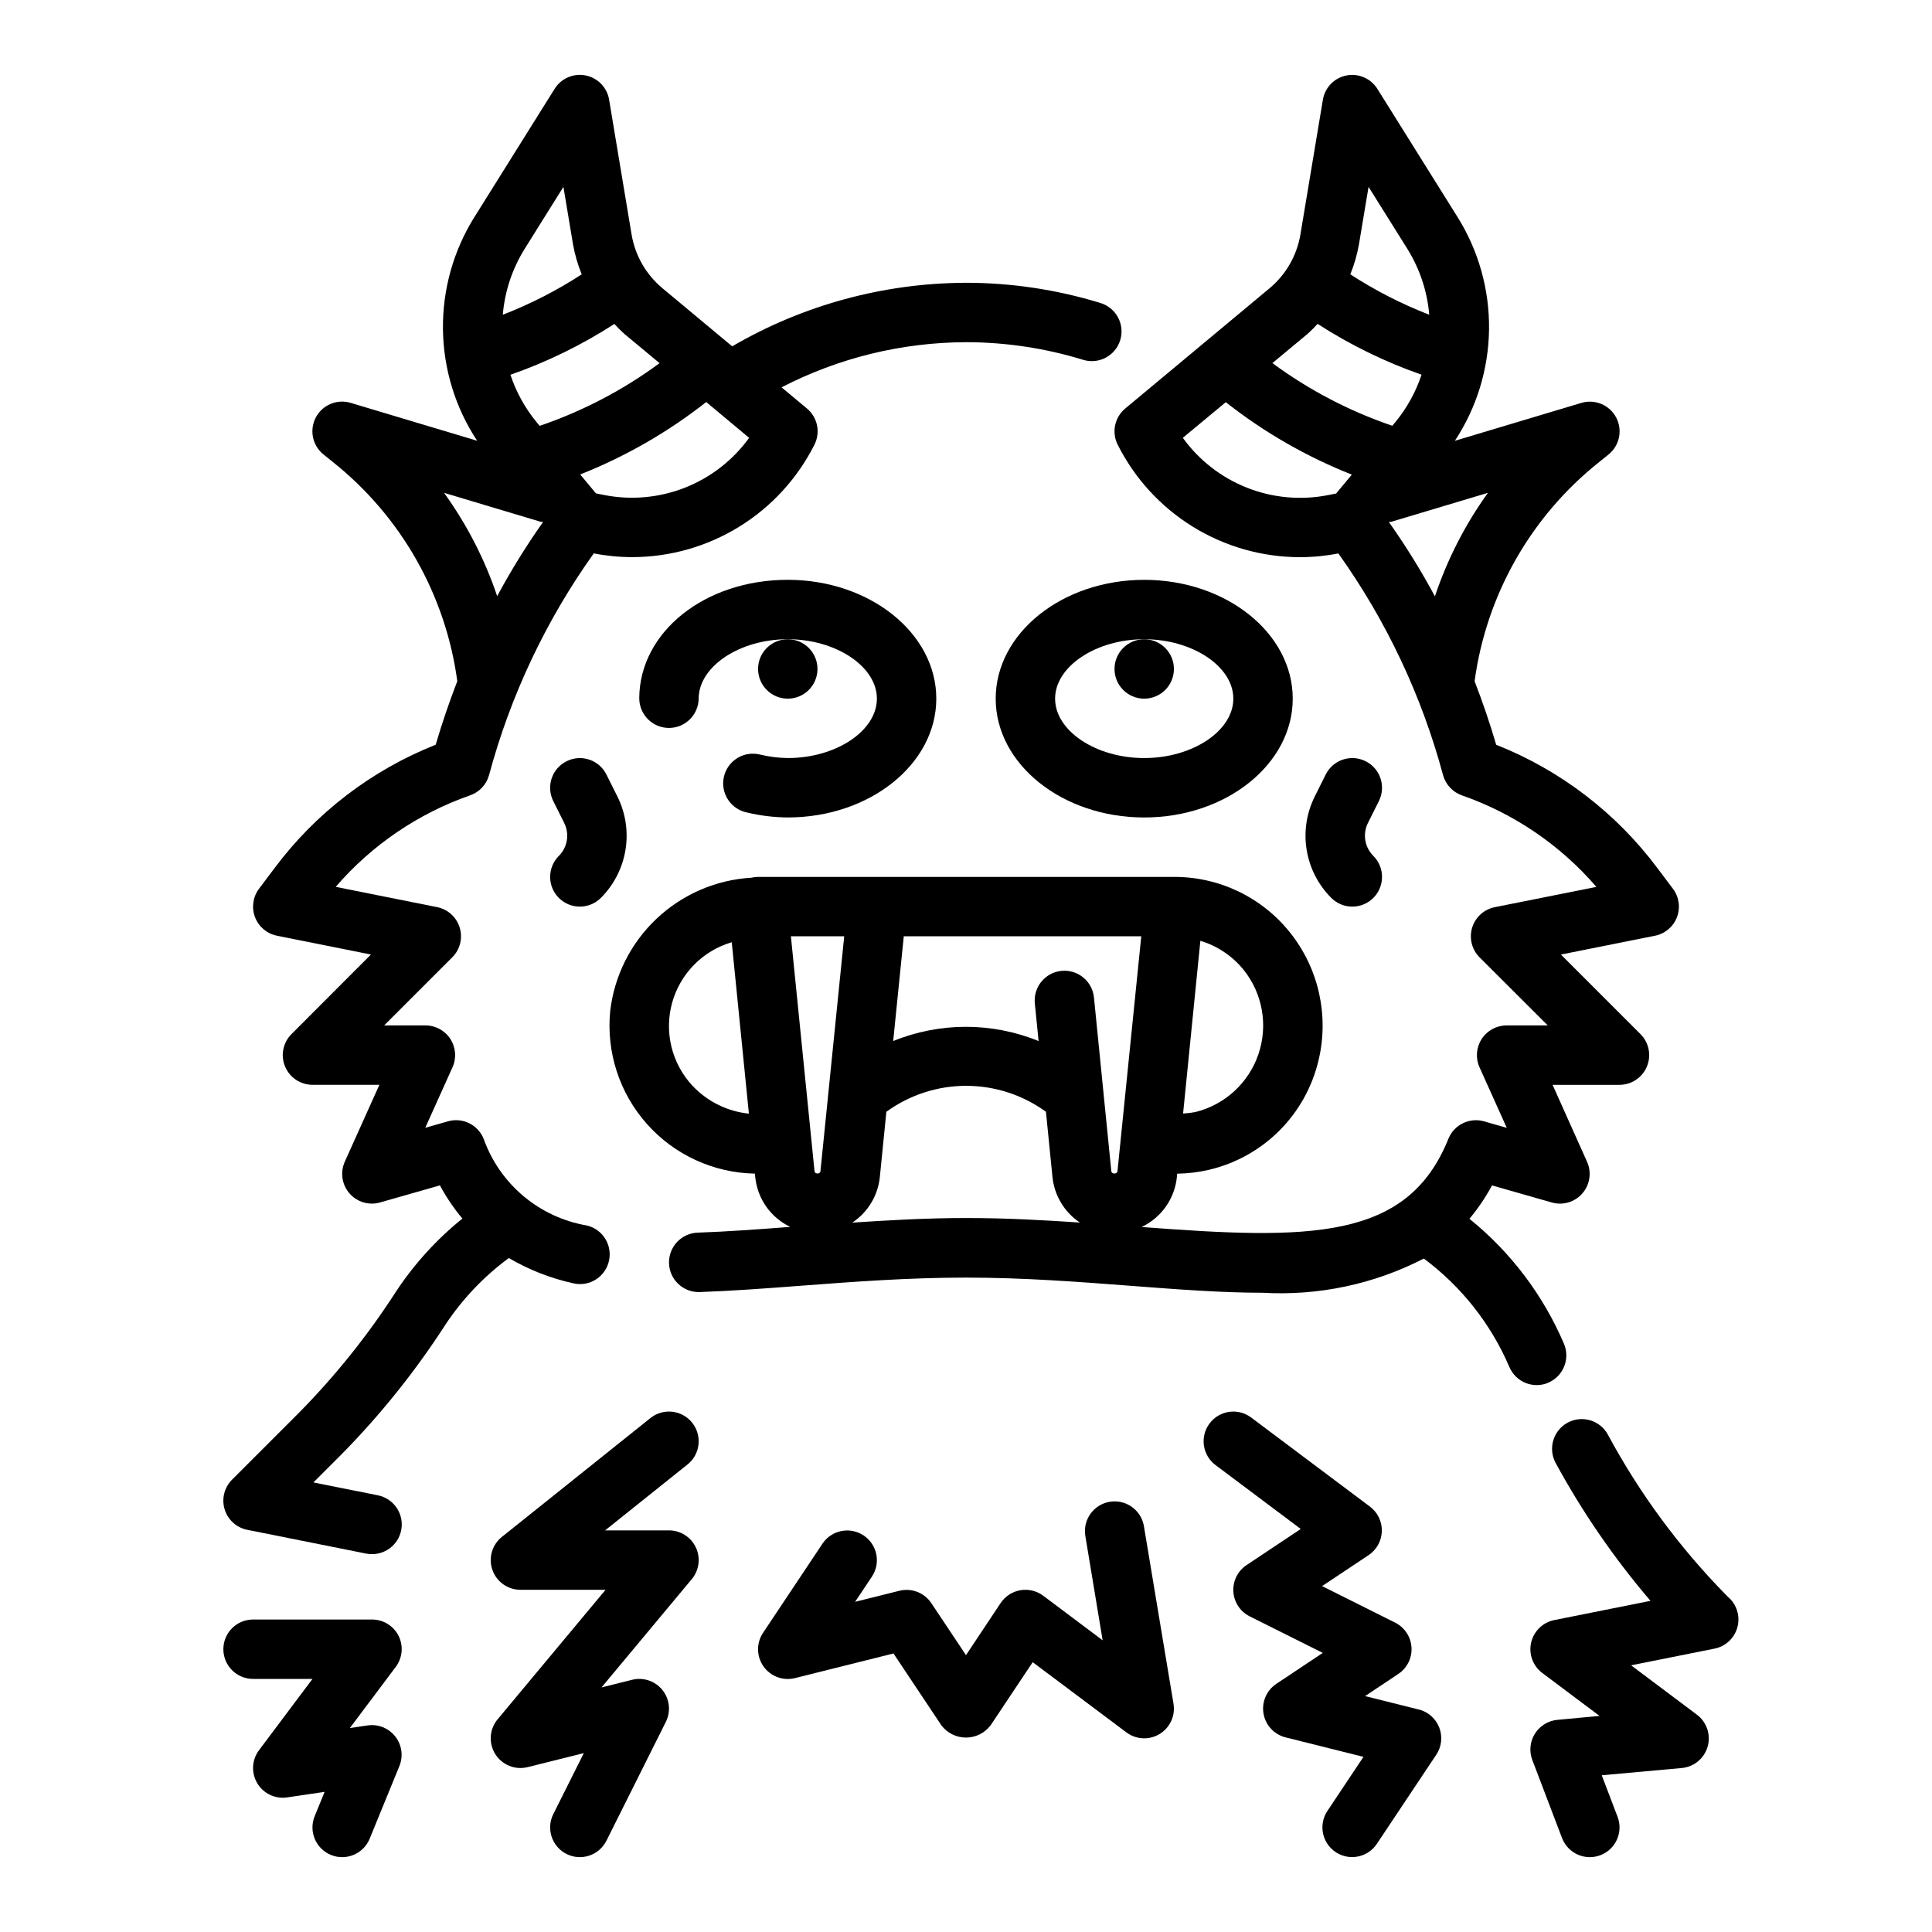
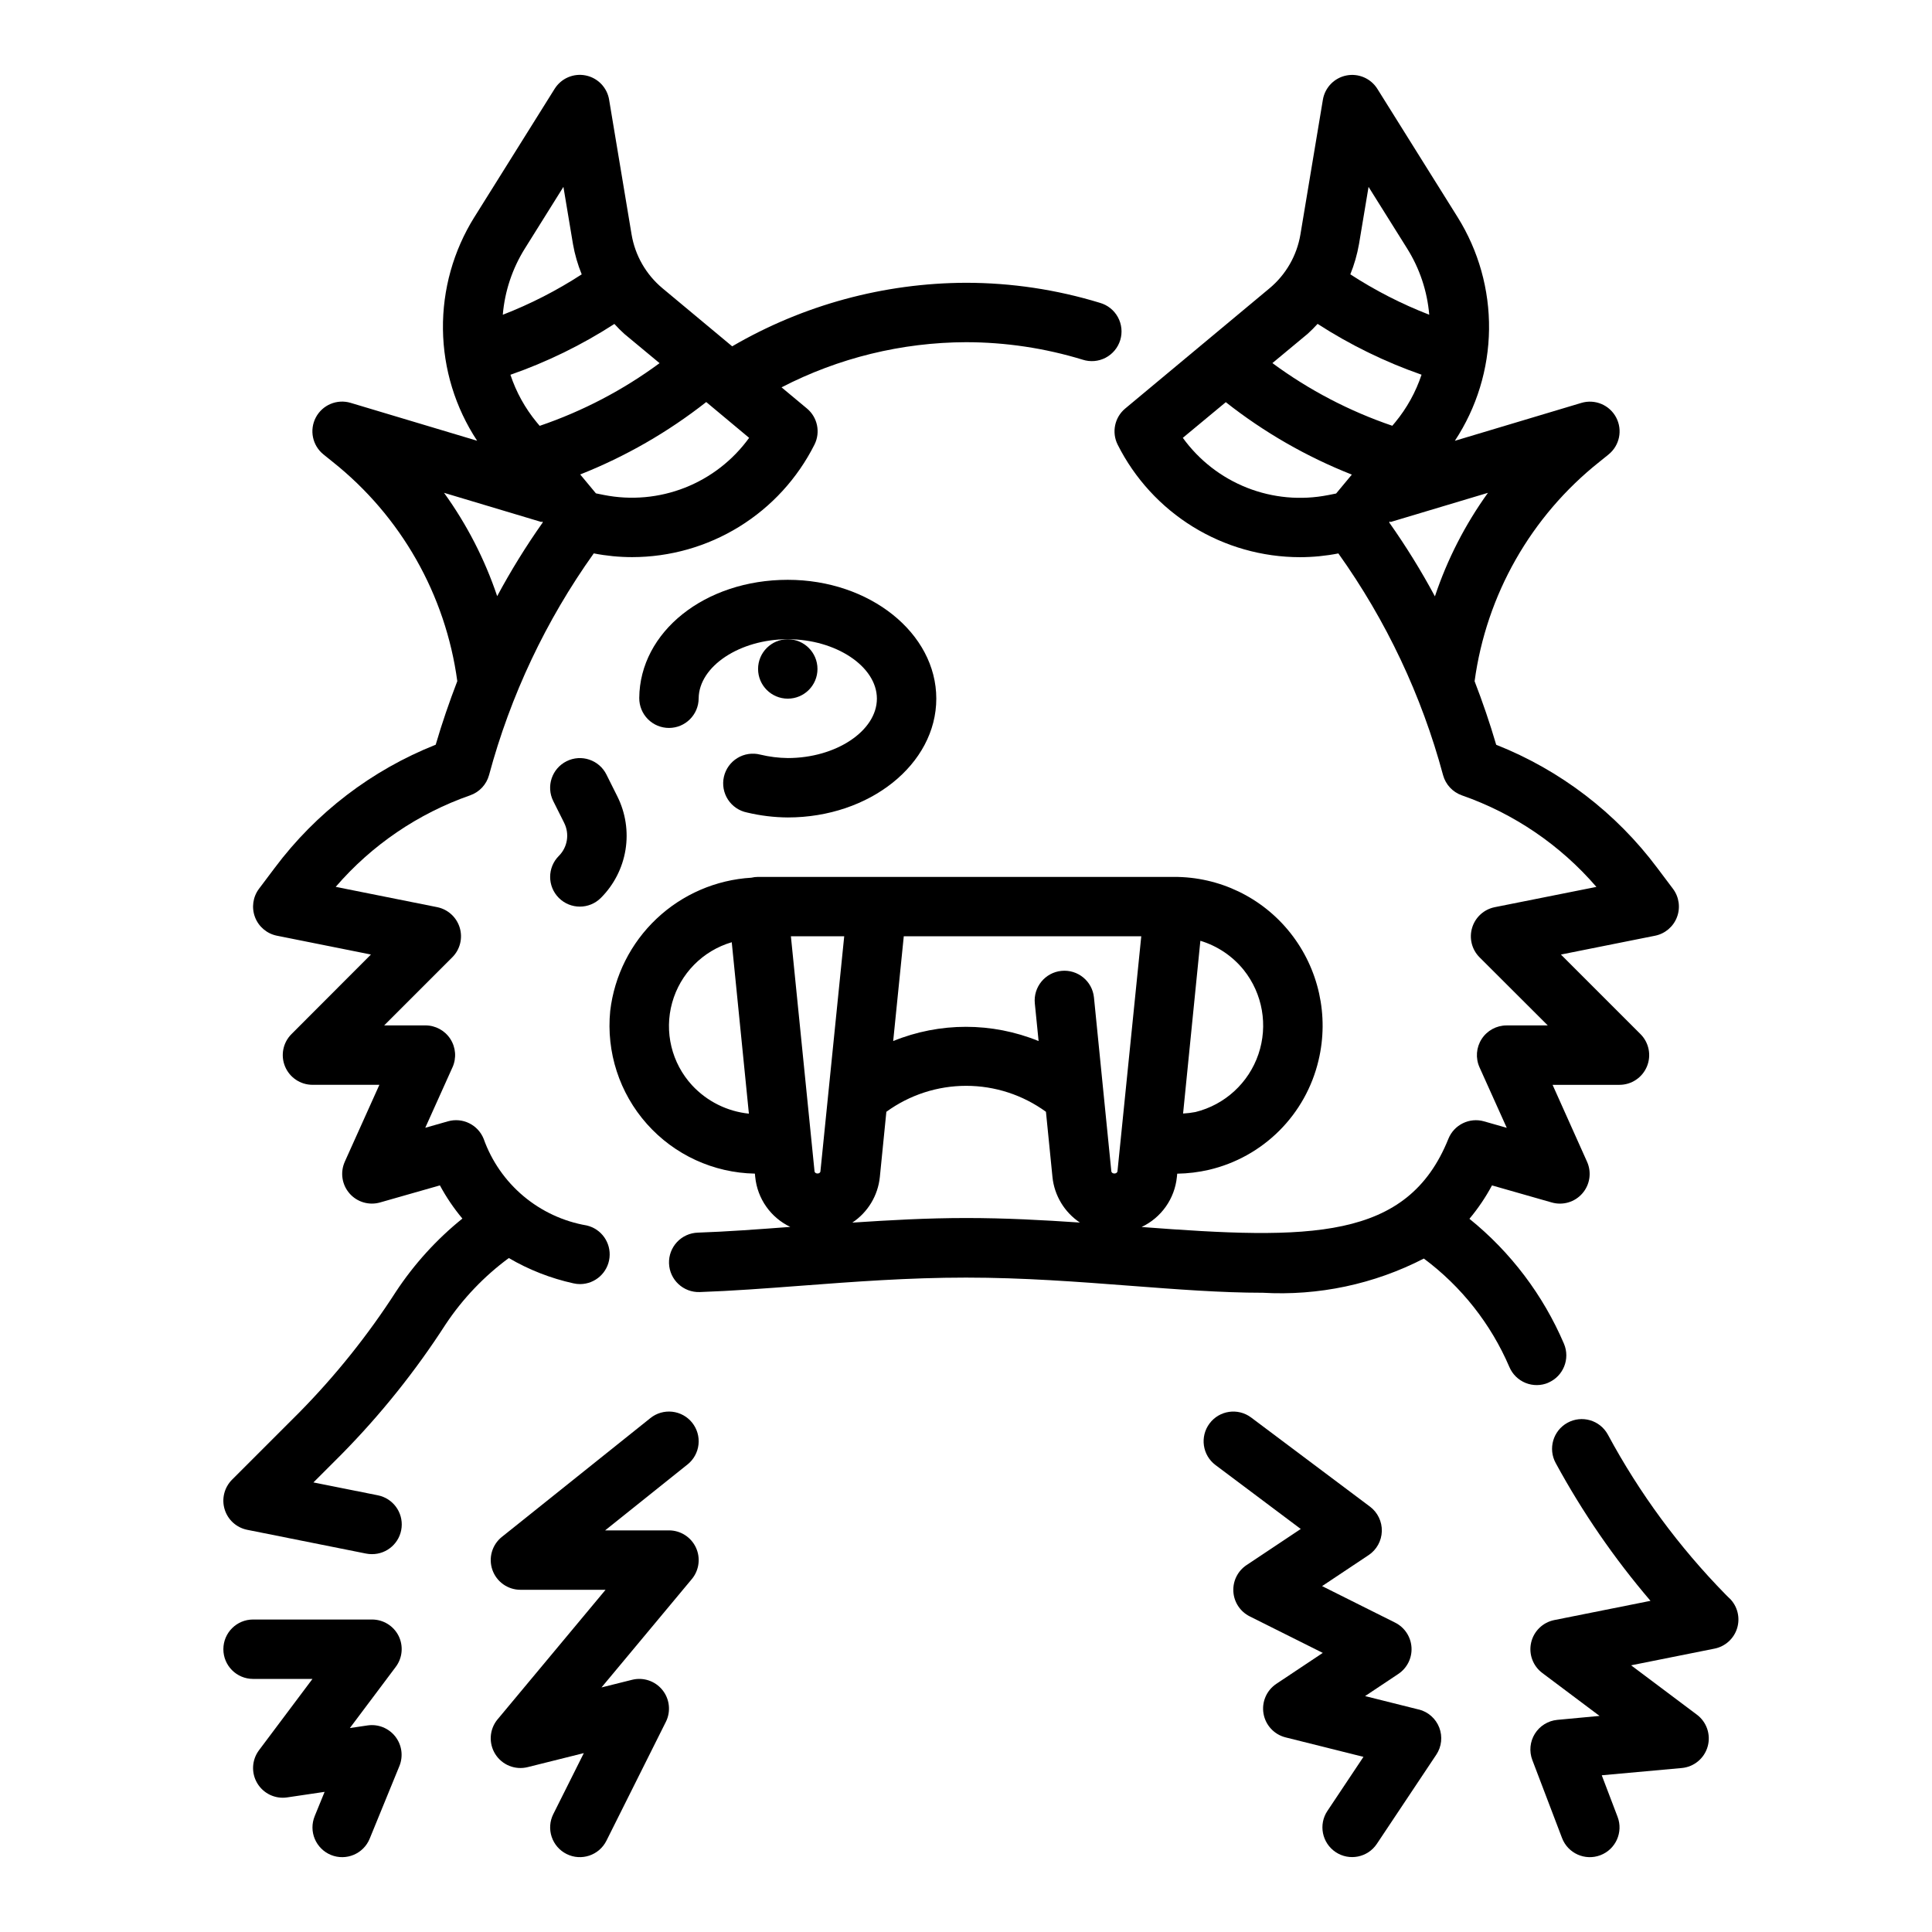
<svg xmlns="http://www.w3.org/2000/svg" fill="#000000" width="800px" height="800px" version="1.1" viewBox="144 144 512 512">
  <g>
    <path d="m554.29 510.43c4-1.695 5.871-6.309 4.18-10.312-5.519-12.922-14.121-24.297-25.055-33.125 2.289-2.738 4.293-5.703 5.981-8.848l15.855 4.527c2.945 0.836 6.106-0.109 8.105-2.422 2.004-2.312 2.484-5.578 1.23-8.371l-9.137-20.387h17.734c3.184-0.004 6.051-1.922 7.269-4.863 1.219-2.938 0.547-6.324-1.703-8.574l-21.09-21.09 24.969-4.992c2.644-0.539 4.828-2.394 5.785-4.918 0.961-2.523 0.559-5.359-1.062-7.519l-4.148-5.512c-10.934-14.625-25.715-25.93-42.695-32.652-1.684-5.754-3.606-11.359-5.723-16.84v0.004c3.106-22.918 14.953-43.746 33.062-58.129l2.441-1.969h-0.004c2.926-2.363 3.773-6.465 2.019-9.793-1.754-3.328-5.617-4.949-9.223-3.871l-33.527 10.043c5.789-8.773 8.93-19.027 9.059-29.535 0.125-10.512-2.769-20.836-8.34-29.75l-21.254-33.984v0.004c-1.734-2.773-5.004-4.184-8.211-3.547-3.207 0.637-5.688 3.195-6.227 6.418l-5.953 35.707c-0.934 5.582-3.836 10.641-8.18 14.266l-38.258 31.875c-2.805 2.336-3.629 6.297-2 9.562 4.504 8.961 11.406 16.496 19.938 21.762 8.535 5.266 18.363 8.059 28.391 8.066 3.41-0.004 6.816-0.336 10.164-0.992 12.68 17.77 22.078 37.668 27.746 58.75 0.68 2.496 2.543 4.5 4.984 5.359 13.809 4.816 26.105 13.184 35.652 24.262l-26.945 5.375c-2.844 0.574-5.144 2.66-5.984 5.438-0.844 2.777-0.09 5.793 1.961 7.844l18.082 18.051h-10.91c-2.672 0-5.16 1.355-6.609 3.598-1.449 2.242-1.664 5.066-0.57 7.504l7.219 16.035-6.023-1.715v-0.004c-3.867-1.094-7.941 0.902-9.445 4.629-10.871 27.039-36.715 26.766-81.309 23.371v0.004c5.234-2.473 8.789-7.512 9.359-13.273l0.086-0.859c2.832-0.043 5.648-0.387 8.406-1.023 7.062-1.656 13.527-5.246 18.656-10.375 5.133-5.129 8.73-11.586 10.391-18.648 2.816-11.805 0.062-24.25-7.477-33.762-7.461-9.418-18.836-14.887-30.852-14.84h-110.21c-0.598 0-1.195 0.07-1.777 0.211-9.387 0.562-18.277 4.406-25.113 10.863-6.84 6.453-11.188 15.105-12.289 24.445-1.082 10.902 2.445 21.766 9.73 29.953 7.281 8.191 17.656 12.961 28.613 13.16l0.086 0.906h0.004c0.57 5.727 4.094 10.738 9.285 13.215-8.66 0.652-16.855 1.258-24.527 1.52-2.086 0.074-4.062 0.969-5.488 2.496s-2.188 3.559-2.117 5.644c0.148 4.348 3.793 7.754 8.141 7.606 8.5-0.293 17.406-0.961 26.836-1.676 14.027-1.062 28.52-2.156 43.723-2.156 15.199 0 29.668 1.109 43.691 2.18 12.195 0.93 23.922 1.836 34.863 1.836v-0.004c14.816 0.871 29.594-2.258 42.781-9.059 9.957 7.41 17.777 17.324 22.664 28.73 0.816 1.926 2.359 3.445 4.297 4.231 1.934 0.781 4.102 0.766 6.023-0.051zm-30.023-208.39c-3.637-6.773-7.688-13.316-12.121-19.594l0.262-0.309 0.062 0.211 25.852-7.746-0.004 0.004c-6.039 8.383-10.777 17.633-14.051 27.434zm-20.121-93.332 2.535-15.184 10.234 16.344c3.32 5.297 5.324 11.309 5.848 17.539-7.32-2.84-14.332-6.426-20.914-10.707 1.047-2.574 1.816-5.254 2.297-7.992zm-13.617 23.766c0.926-0.836 1.809-1.719 2.644-2.644 8.617 5.566 17.867 10.09 27.551 13.469-1.523 4.594-3.887 8.863-6.965 12.598l-0.789 0.938v-0.004c-11.379-3.871-22.098-9.473-31.77-16.609zm-33.062 27.551 11.383-9.445c10.141 7.992 21.391 14.457 33.402 19.195l-4.164 5.008-2.117 0.426-0.004-0.004c-7.195 1.422-14.648 0.746-21.473-1.941-6.824-2.691-12.734-7.281-17.027-13.227zm-97.613 194.33-6.258-62.23h14.129l-6.297 62.23c0 0.848-1.535 0.848-1.574 0zm23.656-62.23h62.938l-6.301 62.23c-0.07 0.852-1.574 0.852-1.637 0l-4.598-46.012c-0.434-4.328-4.293-7.484-8.621-7.051-4.328 0.434-7.484 4.297-7.051 8.625l1 9.973c-12.352-5.031-26.184-5.031-38.535 0zm90.094 8.93c5.016 6.289 6.481 14.699 3.894 22.316-2.59 7.617-8.879 13.395-16.688 15.328-1.082 0.207-2.18 0.34-3.281 0.398l4.582-45.785v0.004c4.519 1.367 8.523 4.062 11.492 7.738zm-146.19 30.566c-5.426-5.891-7.43-14.164-5.289-21.883s8.113-13.781 15.797-16.039l4.543 45.43c-5.762-0.59-11.113-3.262-15.051-7.508zm42.461 36.383c4.125-2.742 6.805-7.188 7.297-12.113l1.723-17.254 0.004-0.004c6.144-4.469 13.547-6.879 21.145-6.879 7.598 0 15 2.41 21.145 6.879l1.723 17.254v0.004c0.492 4.918 3.164 9.355 7.273 12.098-9.746-0.66-19.68-1.203-30.141-1.203-10.465 0-20.43 0.574-30.168 1.219z" />
    <path d="m602.36 567.61-1.047-1.039c-12.352-12.598-22.867-26.875-31.227-42.414-2.094-3.812-6.879-5.203-10.691-3.109-3.809 2.094-5.203 6.879-3.109 10.691 7.07 13.012 15.488 25.246 25.113 36.5l-25.531 5.102c-3.035 0.621-5.426 2.965-6.106 5.988-0.68 3.023 0.477 6.164 2.957 8.023l15.176 11.383-11.195 1.047h0.004c-2.449 0.23-4.652 1.594-5.949 3.68-1.301 2.09-1.547 4.668-0.672 6.965l7.871 20.664c1.551 4.066 6.098 6.106 10.164 4.559 4.066-1.547 6.106-6.098 4.559-10.164l-4.195-11.02 21.191-1.922c3.254-0.289 5.996-2.562 6.879-5.711 0.887-3.148-0.27-6.516-2.898-8.457l-17.398-13.051 22.125-4.426c2.844-0.57 5.144-2.664 5.984-5.441 0.84-2.781 0.082-5.797-1.973-7.848z" />
    <path d="m249.64 577.54c-1.34-2.68-4.09-4.367-7.086-4.352h-31.488c-4.348 0-7.871 3.523-7.871 7.871 0 4.348 3.523 7.871 7.871 7.871h15.742l-14.168 18.895c-1.914 2.551-2.098 6.008-0.465 8.746 1.633 2.742 4.758 4.227 7.91 3.762l9.941-1.473-2.637 6.453 0.004 0.004c-0.793 1.934-0.781 4.102 0.027 6.023 0.812 1.926 2.352 3.453 4.285 4.242 4.023 1.641 8.621-0.289 10.266-4.316l7.871-19.238c1.07-2.617 0.656-5.609-1.09-7.836-1.746-2.227-4.551-3.348-7.348-2.934l-4.684 0.691 12.129-16.168c1.805-2.375 2.109-5.566 0.789-8.242z" />
    <path d="m295.98 484.1c0.578 0.137 1.172 0.203 1.766 0.199 3.992-0.023 7.336-3.031 7.777-6.996 0.445-3.969-2.148-7.641-6.039-8.543-6.18-1.062-11.969-3.75-16.77-7.785-4.801-4.035-8.441-9.277-10.547-15.188-1.504-3.727-5.578-5.723-9.445-4.629l-6.023 1.715 7.219-16.035v0.004c1.098-2.441 0.879-5.269-0.574-7.512-1.453-2.242-3.945-3.594-6.621-3.59h-10.91l18.051-18.051c2.051-2.047 2.809-5.059 1.973-7.832-0.832-2.773-3.125-4.867-5.965-5.449l-26.906-5.383c9.547-11.078 21.844-19.445 35.652-24.262 2.441-0.859 4.305-2.863 4.984-5.359 5.672-21.082 15.07-40.98 27.75-58.75 3.348 0.656 6.75 0.988 10.16 0.992 10.031-0.008 19.859-2.797 28.395-8.066 8.535-5.266 15.438-12.801 19.941-21.762 1.633-3.266 0.805-7.227-2-9.562l-6.731-5.606c15.113-7.809 31.867-11.91 48.879-11.965 10.473 0.008 20.887 1.566 30.902 4.629 2.012 0.656 4.203 0.477 6.082-0.5 1.875-0.977 3.281-2.668 3.898-4.691 0.613-2.027 0.391-4.211-0.625-6.07-1.016-1.855-2.734-3.227-4.773-3.801-11.5-3.516-23.461-5.305-35.484-5.312-21.777 0.07-43.148 5.875-61.961 16.84l-18.484-15.398c-4.344-3.625-7.246-8.684-8.18-14.266l-5.953-35.707h0.004c-0.543-3.227-3.019-5.781-6.231-6.418-3.207-0.637-6.473 0.773-8.207 3.547l-21.254 33.977-0.004-0.004c-5.57 8.914-8.465 19.242-8.34 29.754 0.129 10.512 3.273 20.762 9.059 29.539l-33.527-10.043c-3.606-1.078-7.469 0.543-9.223 3.871-1.754 3.328-0.906 7.43 2.019 9.793l2.473 1.992c18.078 14.387 29.902 35.199 33 58.098-2.117 5.512-4.039 11.09-5.723 16.848v-0.004c-16.973 6.731-31.746 18.039-42.676 32.66l-4.148 5.512c-1.621 2.16-2.019 4.996-1.062 7.519 0.957 2.523 3.141 4.379 5.785 4.918l24.938 4.992-21.055 21.09c-2.254 2.25-2.926 5.637-1.707 8.574 1.219 2.941 4.086 4.859 7.269 4.863h17.734l-9.172 20.387h0.004c-1.254 2.793-0.773 6.059 1.23 8.371 2 2.312 5.164 3.258 8.105 2.422l15.871-4.527c1.684 3.125 3.68 6.07 5.957 8.793-6.828 5.508-12.766 12.043-17.602 19.367-7.398 11.488-15.957 22.191-25.543 31.934l-17.895 17.895c-2.047 2.051-2.809 5.059-1.973 7.832 0.832 2.777 3.125 4.867 5.965 5.449l31.488 6.297c0.52 0.105 1.047 0.156 1.574 0.156 4.059 0.027 7.473-3.039 7.879-7.078 0.41-4.039-2.324-7.727-6.305-8.516l-17.066-3.41 7.496-7.496-0.004 0.004c10.34-10.5 19.57-22.031 27.555-34.418 4.512-6.781 10.176-12.719 16.734-17.555 5.328 3.121 11.109 5.383 17.137 6.707zm8.062-208.93-2.117-0.426-4.164-5.008c12-4.75 23.25-11.215 33.398-19.191l11.367 9.488c-4.293 5.941-10.199 10.527-17.023 13.211-6.82 2.684-14.27 3.352-21.461 1.926zm14.754-34.93h-0.004c-9.672 7.137-20.391 12.738-31.77 16.613l-0.789-0.938c-3.078-3.734-5.441-8.004-6.965-12.598 9.688-3.379 18.934-7.902 27.551-13.469 0.836 0.926 1.719 1.809 2.644 2.644zm-25.484-46.719 2.535 15.184c0.484 2.742 1.262 5.422 2.312 8-6.582 4.281-13.59 7.867-20.914 10.707 0.523-6.234 2.531-12.25 5.848-17.547zm-31.637 81.082 25.852 7.746 0.062-0.211 0.25 0.309 0.004-0.004c-4.426 6.262-8.461 12.789-12.086 19.547-3.293-9.785-8.039-19.016-14.082-27.387z" />
-     <path d="m407.87 329.15c0 17.367 17.656 31.488 39.359 31.488s39.359-14.121 39.359-31.488c0-17.367-17.656-31.488-39.359-31.488-21.703 0.004-39.359 14.125-39.359 31.488zm39.359-15.742c12.801 0 23.617 7.211 23.617 15.742 0 8.535-10.816 15.742-23.617 15.742s-23.617-7.211-23.617-15.742 10.816-15.742 23.617-15.742z" />
-     <path d="m455.1 321.28c0 4.348-3.523 7.871-7.871 7.871-4.348 0-7.871-3.523-7.871-7.871s3.523-7.871 7.871-7.871c4.348 0 7.871 3.523 7.871 7.871" />
    <path d="m352.77 344.89c-2.461-0.027-4.91-0.336-7.305-0.914-2.059-0.523-4.242-0.195-6.055 0.914s-3.102 2.906-3.57 4.977c-0.469 2.074-0.078 4.25 1.078 6.031 1.16 1.781 2.992 3.019 5.074 3.43 3.531 0.84 7.148 1.281 10.777 1.305 21.703 0 39.359-14.121 39.359-31.488 0-17.367-17.656-31.488-39.359-31.488-21.953 0-39.234 13.77-39.359 31.332-0.012 2.098 0.812 4.109 2.289 5.598 1.477 1.488 3.488 2.324 5.582 2.324 4.332 0 7.848-3.496 7.871-7.828 0.074-8.5 10.875-15.68 23.617-15.68 12.746 0 23.617 7.211 23.617 15.742 0 8.535-10.816 15.746-23.617 15.746z" />
    <path d="m360.64 321.28c0 4.348-3.523 7.871-7.871 7.871s-7.871-3.523-7.871-7.871 3.523-7.871 7.871-7.871 7.871 3.523 7.871 7.871" />
-     <path d="m509.42 356.29c1.945-3.891 0.367-8.621-3.523-10.562-3.894-1.945-8.621-0.367-10.566 3.523l-2.891 5.785 0.004 0.004c-2.195 4.375-2.953 9.332-2.168 14.164 0.781 4.836 3.07 9.297 6.535 12.758 3.078 3.074 8.066 3.07 11.141-0.008 3.07-3.078 3.07-8.066-0.008-11.141-2.309-2.305-2.879-5.824-1.418-8.738z" />
    <path d="m292.1 381.96c3.074 3.07 8.055 3.07 11.129 0 3.465-3.461 5.75-7.922 6.535-12.754 0.781-4.828 0.027-9.785-2.164-14.16l-2.891-5.785v-0.004c-1.941-3.891-6.672-5.469-10.562-3.523-3.891 1.941-5.473 6.672-3.527 10.562l2.898 5.785h-0.004c1.461 2.918 0.891 6.441-1.414 8.746-3.074 3.074-3.074 8.059 0 11.133z" />
    <path d="m327.43 521.03c-1.305-1.633-3.203-2.676-5.277-2.906-2.078-0.23-4.16 0.371-5.789 1.68l-39.359 31.488v-0.004c-2.613 2.09-3.621 5.602-2.512 8.758 1.105 3.152 4.086 5.266 7.43 5.266h22.555l-28.605 34.32h-0.004c-2.18 2.617-2.426 6.34-0.617 9.223 1.812 2.887 5.273 4.277 8.578 3.453l14.887-3.715-8.094 16.176c-0.934 1.867-1.086 4.031-0.426 6.012 0.664 1.98 2.082 3.617 3.953 4.551 3.891 1.945 8.621 0.363 10.562-3.527l15.742-31.488h0.004c1.371-2.746 1.02-6.047-0.902-8.441-1.926-2.398-5.066-3.457-8.051-2.711l-8.102 2.023 23.93-28.711h0.004c1.953-2.348 2.375-5.613 1.078-8.379s-4.078-4.531-7.133-4.531h-16.918l21.836-17.469h0.004c1.629-1.305 2.676-3.203 2.906-5.277 0.23-2.078-0.375-4.16-1.68-5.789z" />
    <path d="m519.98 597.04-14.219-3.559 8.809-5.871c2.34-1.559 3.668-4.242 3.492-7.043-0.176-2.801-1.828-5.301-4.34-6.555l-19.355-9.676 12.336-8.219-0.004 0.004c2.125-1.418 3.43-3.777 3.5-6.332 0.07-2.555-1.102-4.984-3.144-6.516l-31.488-23.617c-3.477-2.609-8.414-1.902-11.02 1.574-2.609 3.481-1.906 8.414 1.574 11.023l22.594 16.941-14.367 9.574v-0.004c-2.34 1.555-3.668 4.238-3.492 7.043 0.172 2.801 1.828 5.297 4.34 6.551l19.355 9.676-12.336 8.219h0.004c-2.582 1.73-3.902 4.82-3.371 7.883 0.535 3.062 2.82 5.527 5.836 6.285l20.648 5.164-9.547 14.32h-0.004c-2.414 3.617-1.438 8.504 2.18 10.918 3.617 2.414 8.508 1.438 10.918-2.18l15.742-23.617h0.004c1.422-2.129 1.715-4.816 0.793-7.207-0.926-2.387-2.953-4.176-5.438-4.797z" />
-     <path d="m447.12 548.27c-0.809-4.199-4.816-6.984-9.031-6.281-4.215 0.707-7.098 4.648-6.492 8.879l4.613 27.828-15.742-11.809h-0.004c-1.73-1.301-3.918-1.828-6.051-1.465-2.133 0.367-4.019 1.594-5.223 3.391l-9.191 13.816-9.195-13.793c-1.848-2.762-5.231-4.07-8.457-3.266l-11.738 2.93 4.449-6.668c2.414-3.617 1.438-8.508-2.18-10.918-3.617-2.414-8.504-1.438-10.918 2.18l-15.742 23.617c-1.805 2.703-1.762 6.238 0.113 8.898 1.871 2.656 5.184 3.891 8.34 3.106l26.113-6.527 12.668 19.004h-0.004c1.543 2.066 3.973 3.281 6.551 3.281s5.004-1.215 6.547-3.281l11.133-16.695 24.828 18.602c2.574 1.93 6.062 2.098 8.812 0.426 2.746-1.672 4.203-4.852 3.672-8.023z" />
  </g>
</svg>